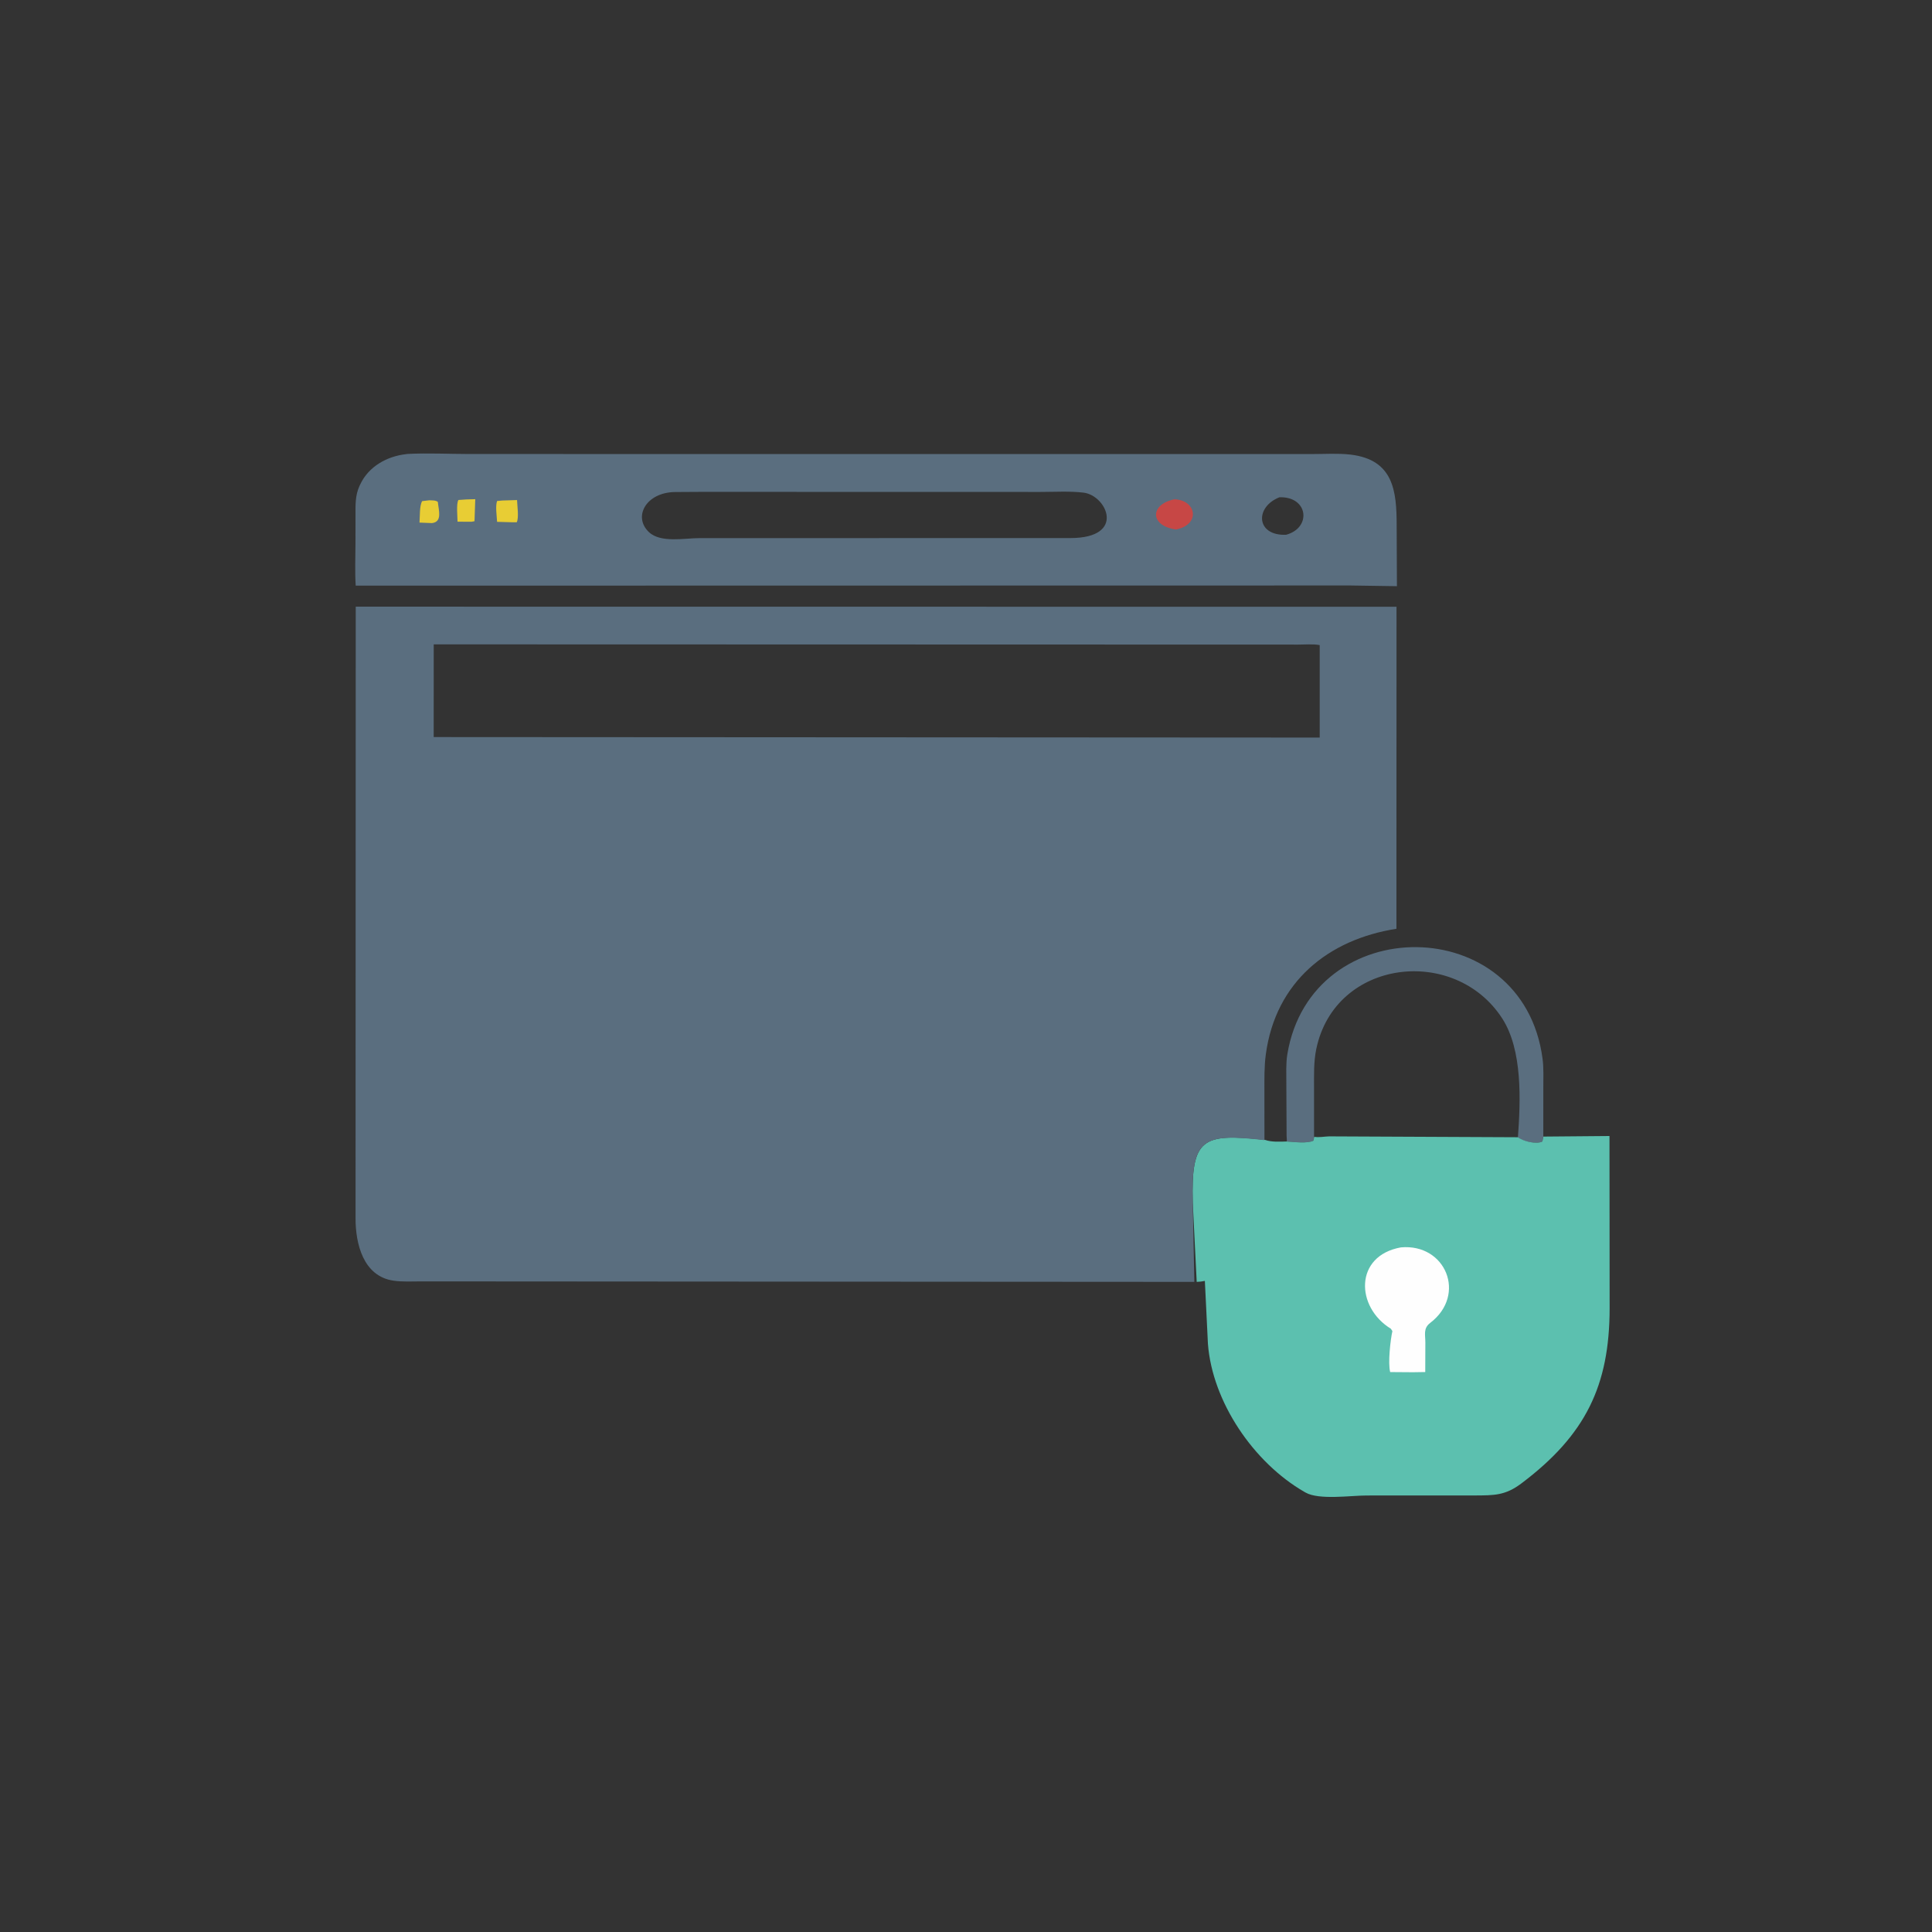
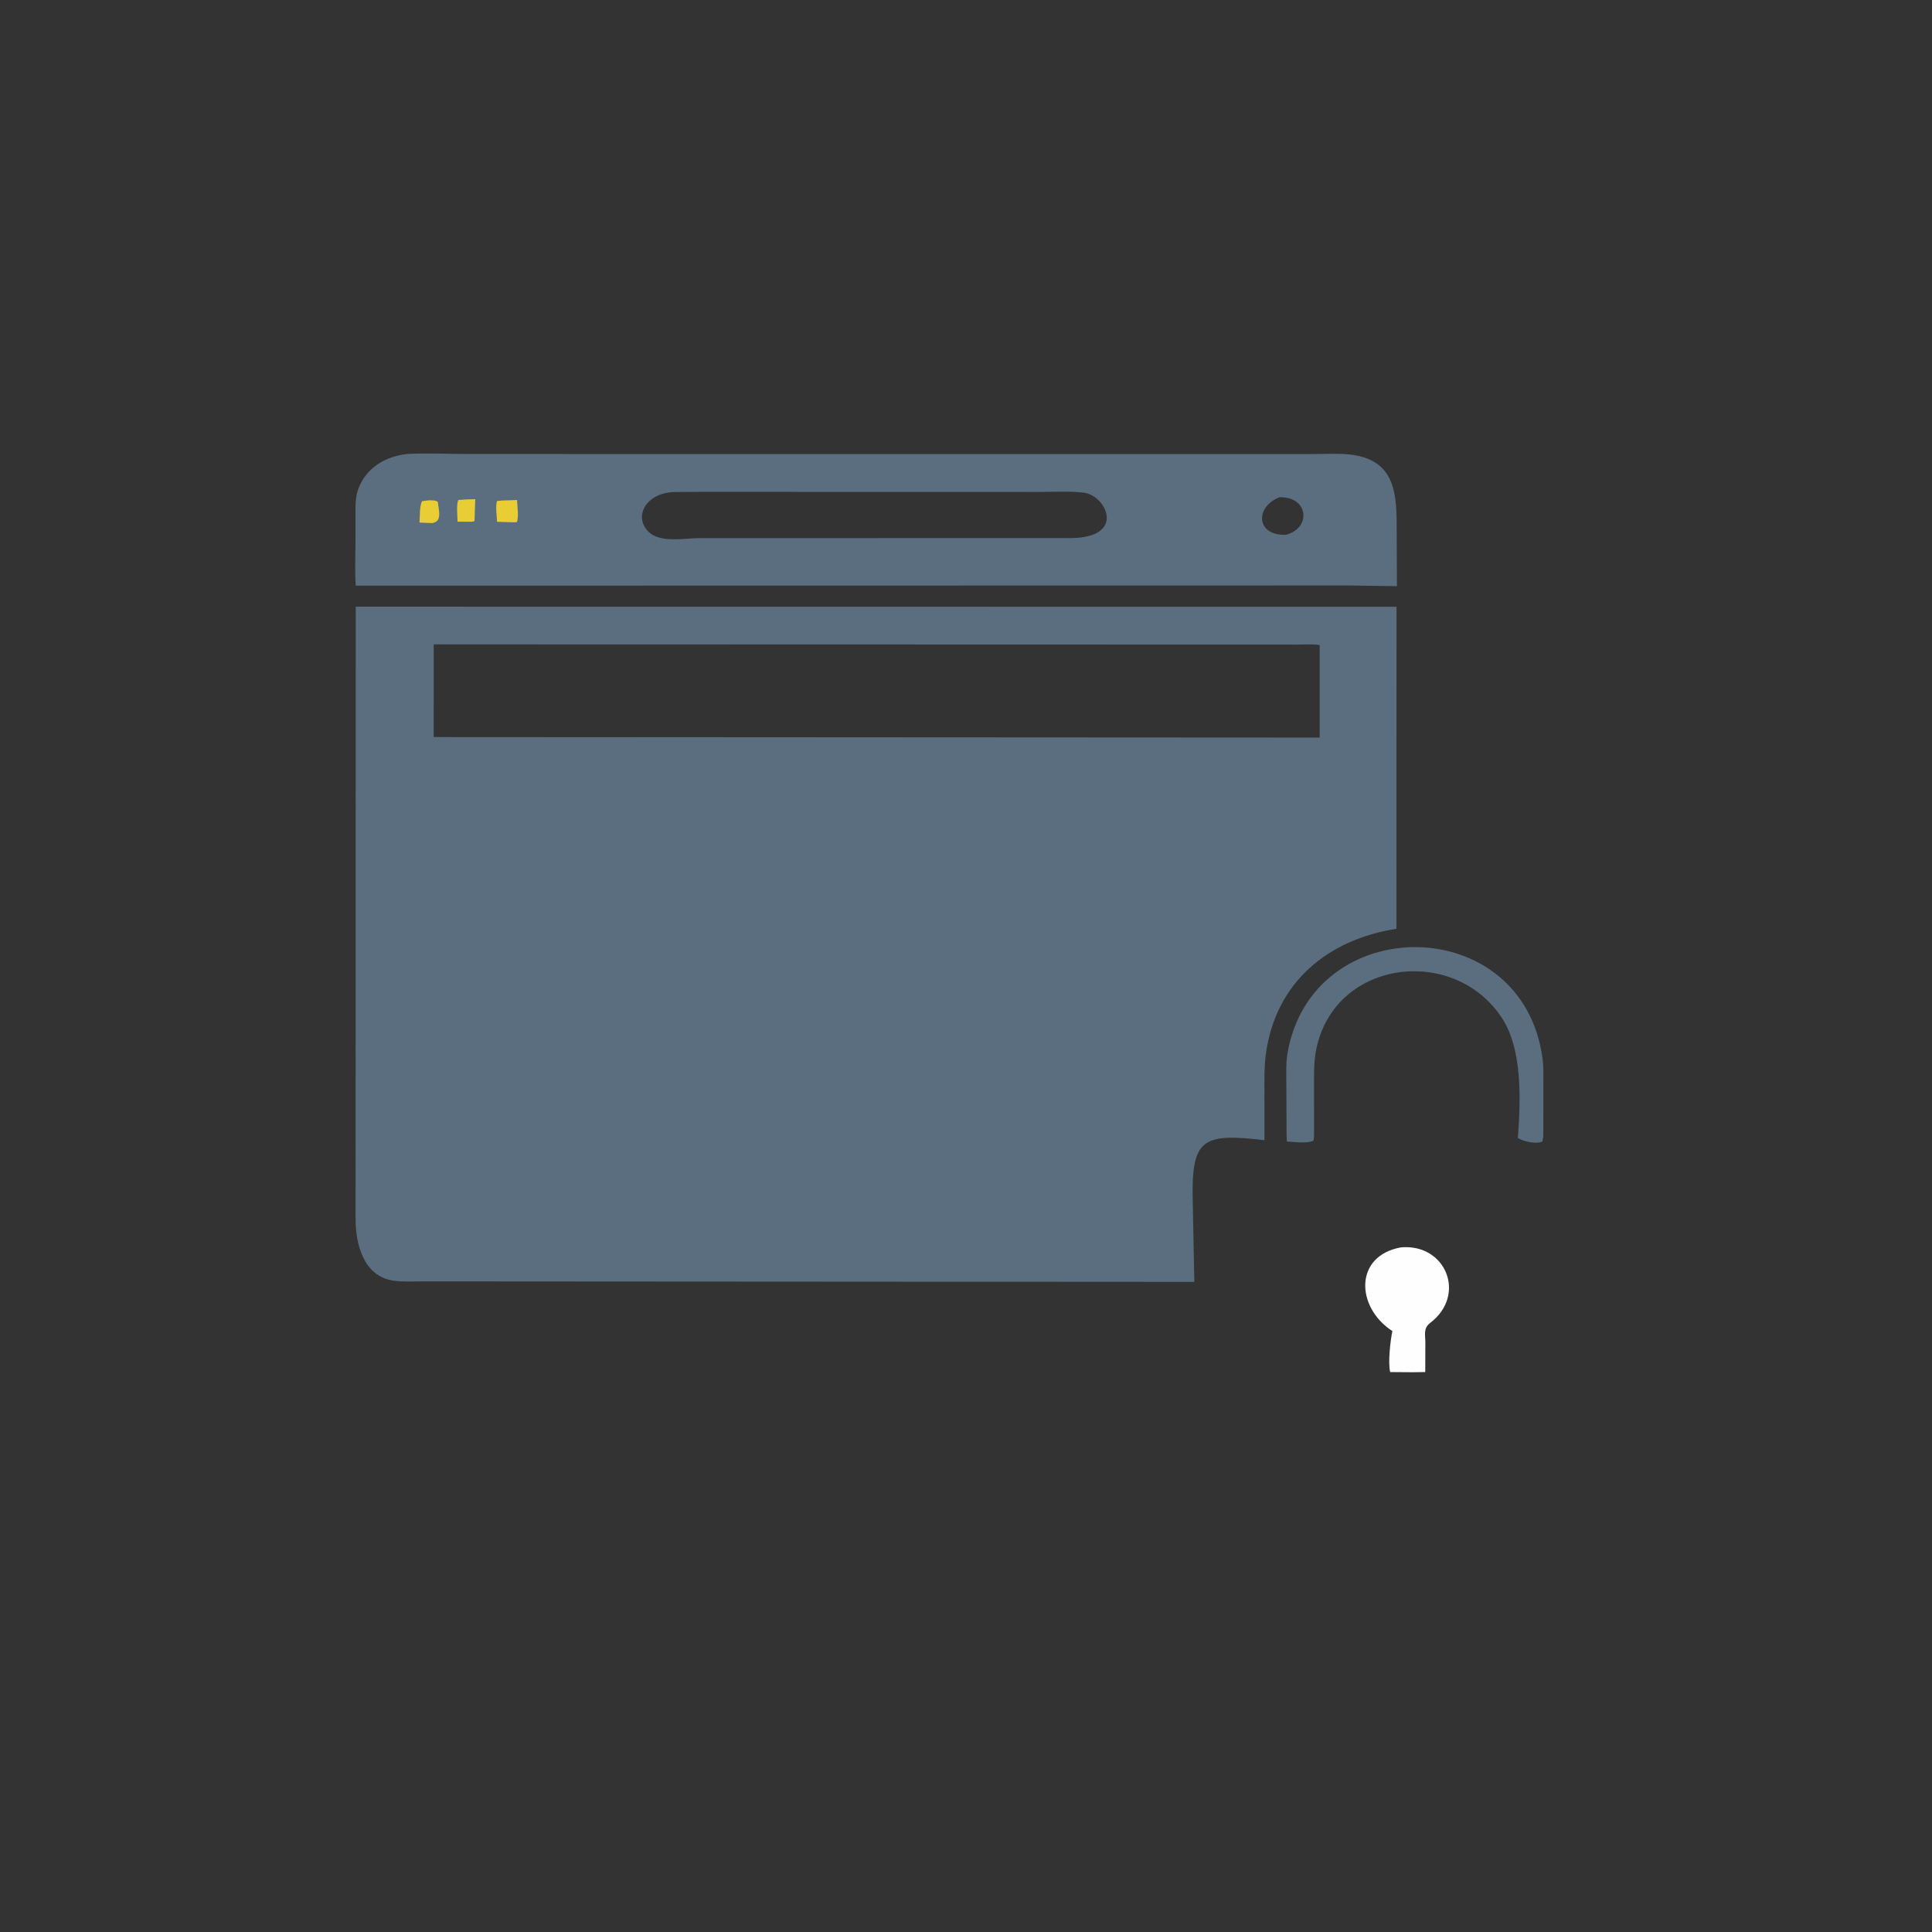
<svg xmlns="http://www.w3.org/2000/svg" version="1.1" style="display: block;" viewBox="0 0 2048 2048" width="640" height="640">
  <rect x="0" y="0" width="2048" height="2048" fill="#333333" stroke="none" />
  <path transform="translate(0,0)" fill="rgb(90,110,127)" d="M 1364.01 1210.03 C 1364.28 1208.44 1363.86 1205.77 1363.84 1204 L 1363.57 1148.38 C 1363.62 1138.28 1362.99 1127.45 1364.64 1117.5 C 1389.94 965.064 1614.62 965.627 1635.19 1122.44 C 1636.51 1132.54 1635.96 1143.1 1635.98 1153.3 L 1635.97 1204.83 L 1635 1210 C 1629.08 1213.19 1614.95 1210.13 1609.01 1206.27 C 1611.89 1166.69 1614.13 1113.12 1592.34 1079.48 C 1542.09 1001.9 1415.23 1016.35 1395.31 1112 C 1392.46 1125.69 1392.96 1139.45 1392.94 1153.35 L 1392.95 1205.06 L 1392.26 1209.14 C 1386.14 1212.41 1371.15 1210.5 1364.01 1210.03 z" />
-   <path transform="translate(0,0)" fill="rgb(92,192,175)" d="M 1636.05 1204.83 L 1706.12 1204.22 L 1706.27 1387.1 C 1706.12 1468.87 1680.83 1521.16 1612.85 1572.4 C 1595.64 1585.37 1584.05 1585.16 1562.96 1585.25 L 1448.65 1585.29 C 1432.01 1585.28 1398.27 1590.28 1384 1582.19 L 1382.6 1581.4 C 1328.86 1550.38 1285.12 1486.08 1280.45 1424.49 L 1277.21 1357.82 C 1274.25 1358.45 1271.58 1358.75 1268.56 1358.84 L 1264.37 1274.73 C 1262.57 1206.74 1274.2 1200.98 1340.98 1208.33 C 1348.04 1210.81 1356.65 1210.24 1364.01 1210.03 C 1371.15 1210.5 1386.14 1212.41 1392.26 1209.14 L 1393.13 1205.06 C 1398.25 1205.98 1403.79 1204.72 1409 1204.6 L 1609.01 1205.52 C 1614.95 1210.13 1629.08 1213.19 1635 1210 L 1636.05 1204.83 z" />
-   <path transform="translate(0,0)" fill="rgb(254,254,254)" d="M 1485.01 1322.28 C 1532.45 1317.94 1555.16 1372.49 1516.1 1402.32 C 1508.47 1408.15 1510.97 1414.79 1510.93 1423.41 L 1510.82 1454.43 L 1497.78 1454.63 L 1473.64 1454.45 C 1471.14 1444.85 1473.92 1420.19 1476 1411.01 L 1474.34 1408.48 C 1436.97 1385.65 1435.4 1331.18 1485.01 1322.28 z" />
+   <path transform="translate(0,0)" fill="rgb(254,254,254)" d="M 1485.01 1322.28 C 1532.45 1317.94 1555.16 1372.49 1516.1 1402.32 C 1508.47 1408.15 1510.97 1414.79 1510.93 1423.41 L 1510.82 1454.43 L 1497.78 1454.63 L 1473.64 1454.45 C 1471.14 1444.85 1473.92 1420.19 1476 1411.01 C 1436.97 1385.65 1435.4 1331.18 1485.01 1322.28 z" />
  <path transform="translate(0,0)" fill="rgb(90,110,127)" d="M 430.73 481.379 L 431.639 481.211 C 453.48 480.066 476.044 481.258 497.945 481.277 L 1391.14 481.305 C 1404.27 481.334 1418.34 480.354 1431.34 481.861 C 1477.26 487.188 1480.53 520.496 1480.52 557.157 L 1480.8 621.382 L 1431.5 620.639 L 377.07 620.814 C 376.099 605.977 376.792 590.717 376.816 575.818 L 376.847 546.156 C 376.816 535.385 376.466 525.213 381.047 515.192 L 381.85 513.5 C 390.791 494.41 410.367 483.584 430.73 481.379 z M 743.713 521.397 L 715.692 521.568 C 684.797 521.874 670.643 547.927 687.989 564.151 C 700.427 575.783 725.839 570.421 741.501 570.424 L 1107.5 570.395 L 1134.94 570.37 C 1194.07 570.19 1173.16 525.178 1148.62 522.224 C 1133.88 520.448 1117.82 521.492 1102.92 521.479 L 743.713 521.397 z M 1356.3 527.121 C 1329.81 537.536 1331.47 568.149 1363.28 566.888 C 1390.55 559.593 1386.93 526.176 1356.3 527.121 z" />
  <path transform="translate(0,0)" fill="rgb(232,205,52)" d="M 494.332 529.431 L 503.796 529.147 L 502.998 552.5 L 499.786 553.09 L 485.008 553.012 C 485.002 547.902 483.506 533.739 485.968 530.006 L 494.332 529.431 z" />
  <path transform="translate(0,0)" fill="rgb(232,205,52)" d="M 455.034 530.317 C 458.123 530.517 461.616 530.142 464.104 532 C 465.024 541.182 469.13 553.158 457.9 554.504 L 444.695 553.965 C 445.19 547.936 444.568 536.101 447.5 531.21 L 455.034 530.317 z" />
  <path transform="translate(0,0)" fill="rgb(232,205,52)" d="M 532.55 530.555 L 548.089 530.072 C 548.257 535.685 550.243 549.001 547.751 553.627 L 541.751 553.594 L 526.925 553.163 C 526.691 547.217 524.918 536.388 526.952 531.062 L 532.55 530.555 z" />
-   <path transform="translate(0,0)" fill="rgb(199,71,69)" d="M 1245.09 529.253 L 1245.62 529.299 C 1268.48 530.642 1272.69 556.193 1246.63 561.268 C 1218.53 557.469 1218.74 534.476 1245.09 529.253 z" />
  <path transform="translate(0,0)" fill="rgb(90,110,127)" d="M 1266.04 1358.84 L 447.071 1358.32 C 437.253 1358.32 426.849 1358.97 417.134 1357.56 C 384.948 1352.91 376.833 1318.22 376.902 1291.42 L 377.095 643.089 L 1480.37 643.198 L 1480.27 984.547 C 1407.94 995.862 1352.24 1040.81 1341.84 1117.52 C 1340.05 1130.76 1340.33 1144.2 1340.33 1157.52 L 1340.37 1208.61 C 1274.2 1200.98 1262.57 1206.74 1264.37 1274.73 L 1266.04 1358.84 z M 459.766 683.047 L 459.737 781.314 L 1398.94 781.847 L 1398.94 683.831 C 1391.89 682.502 1383.43 683.313 1376.24 683.297 L 459.766 683.047 z" />
</svg>